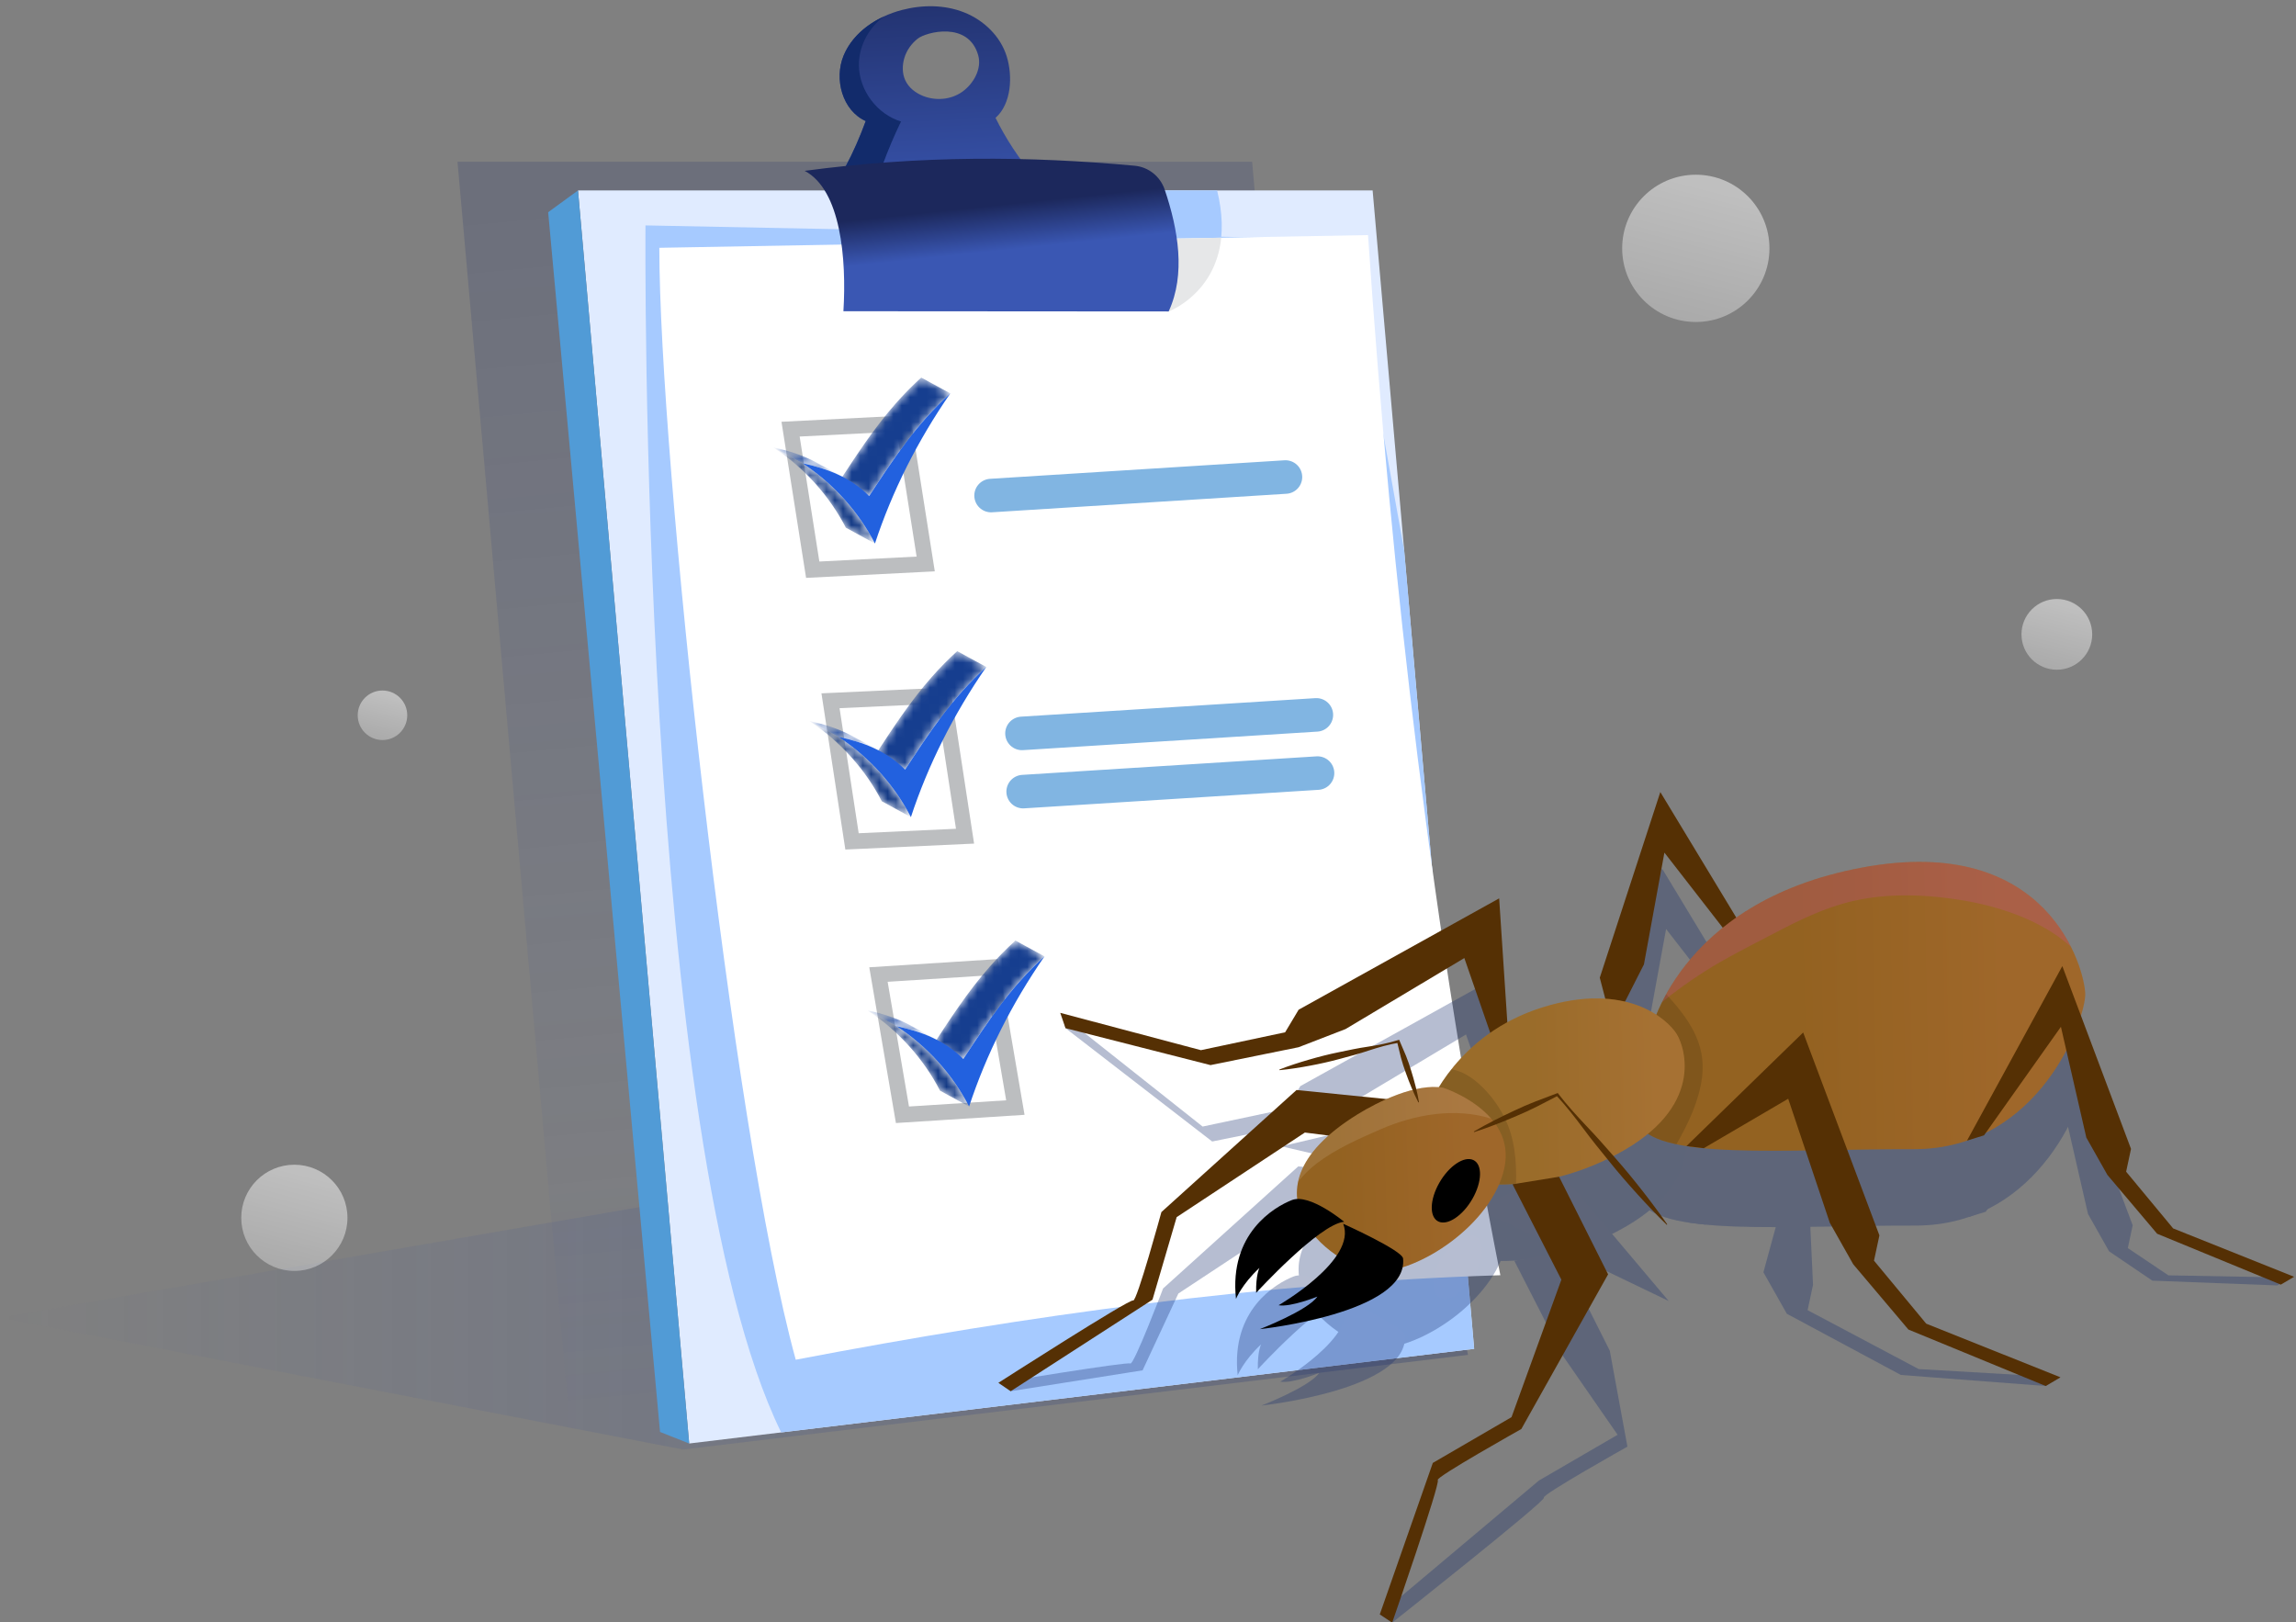
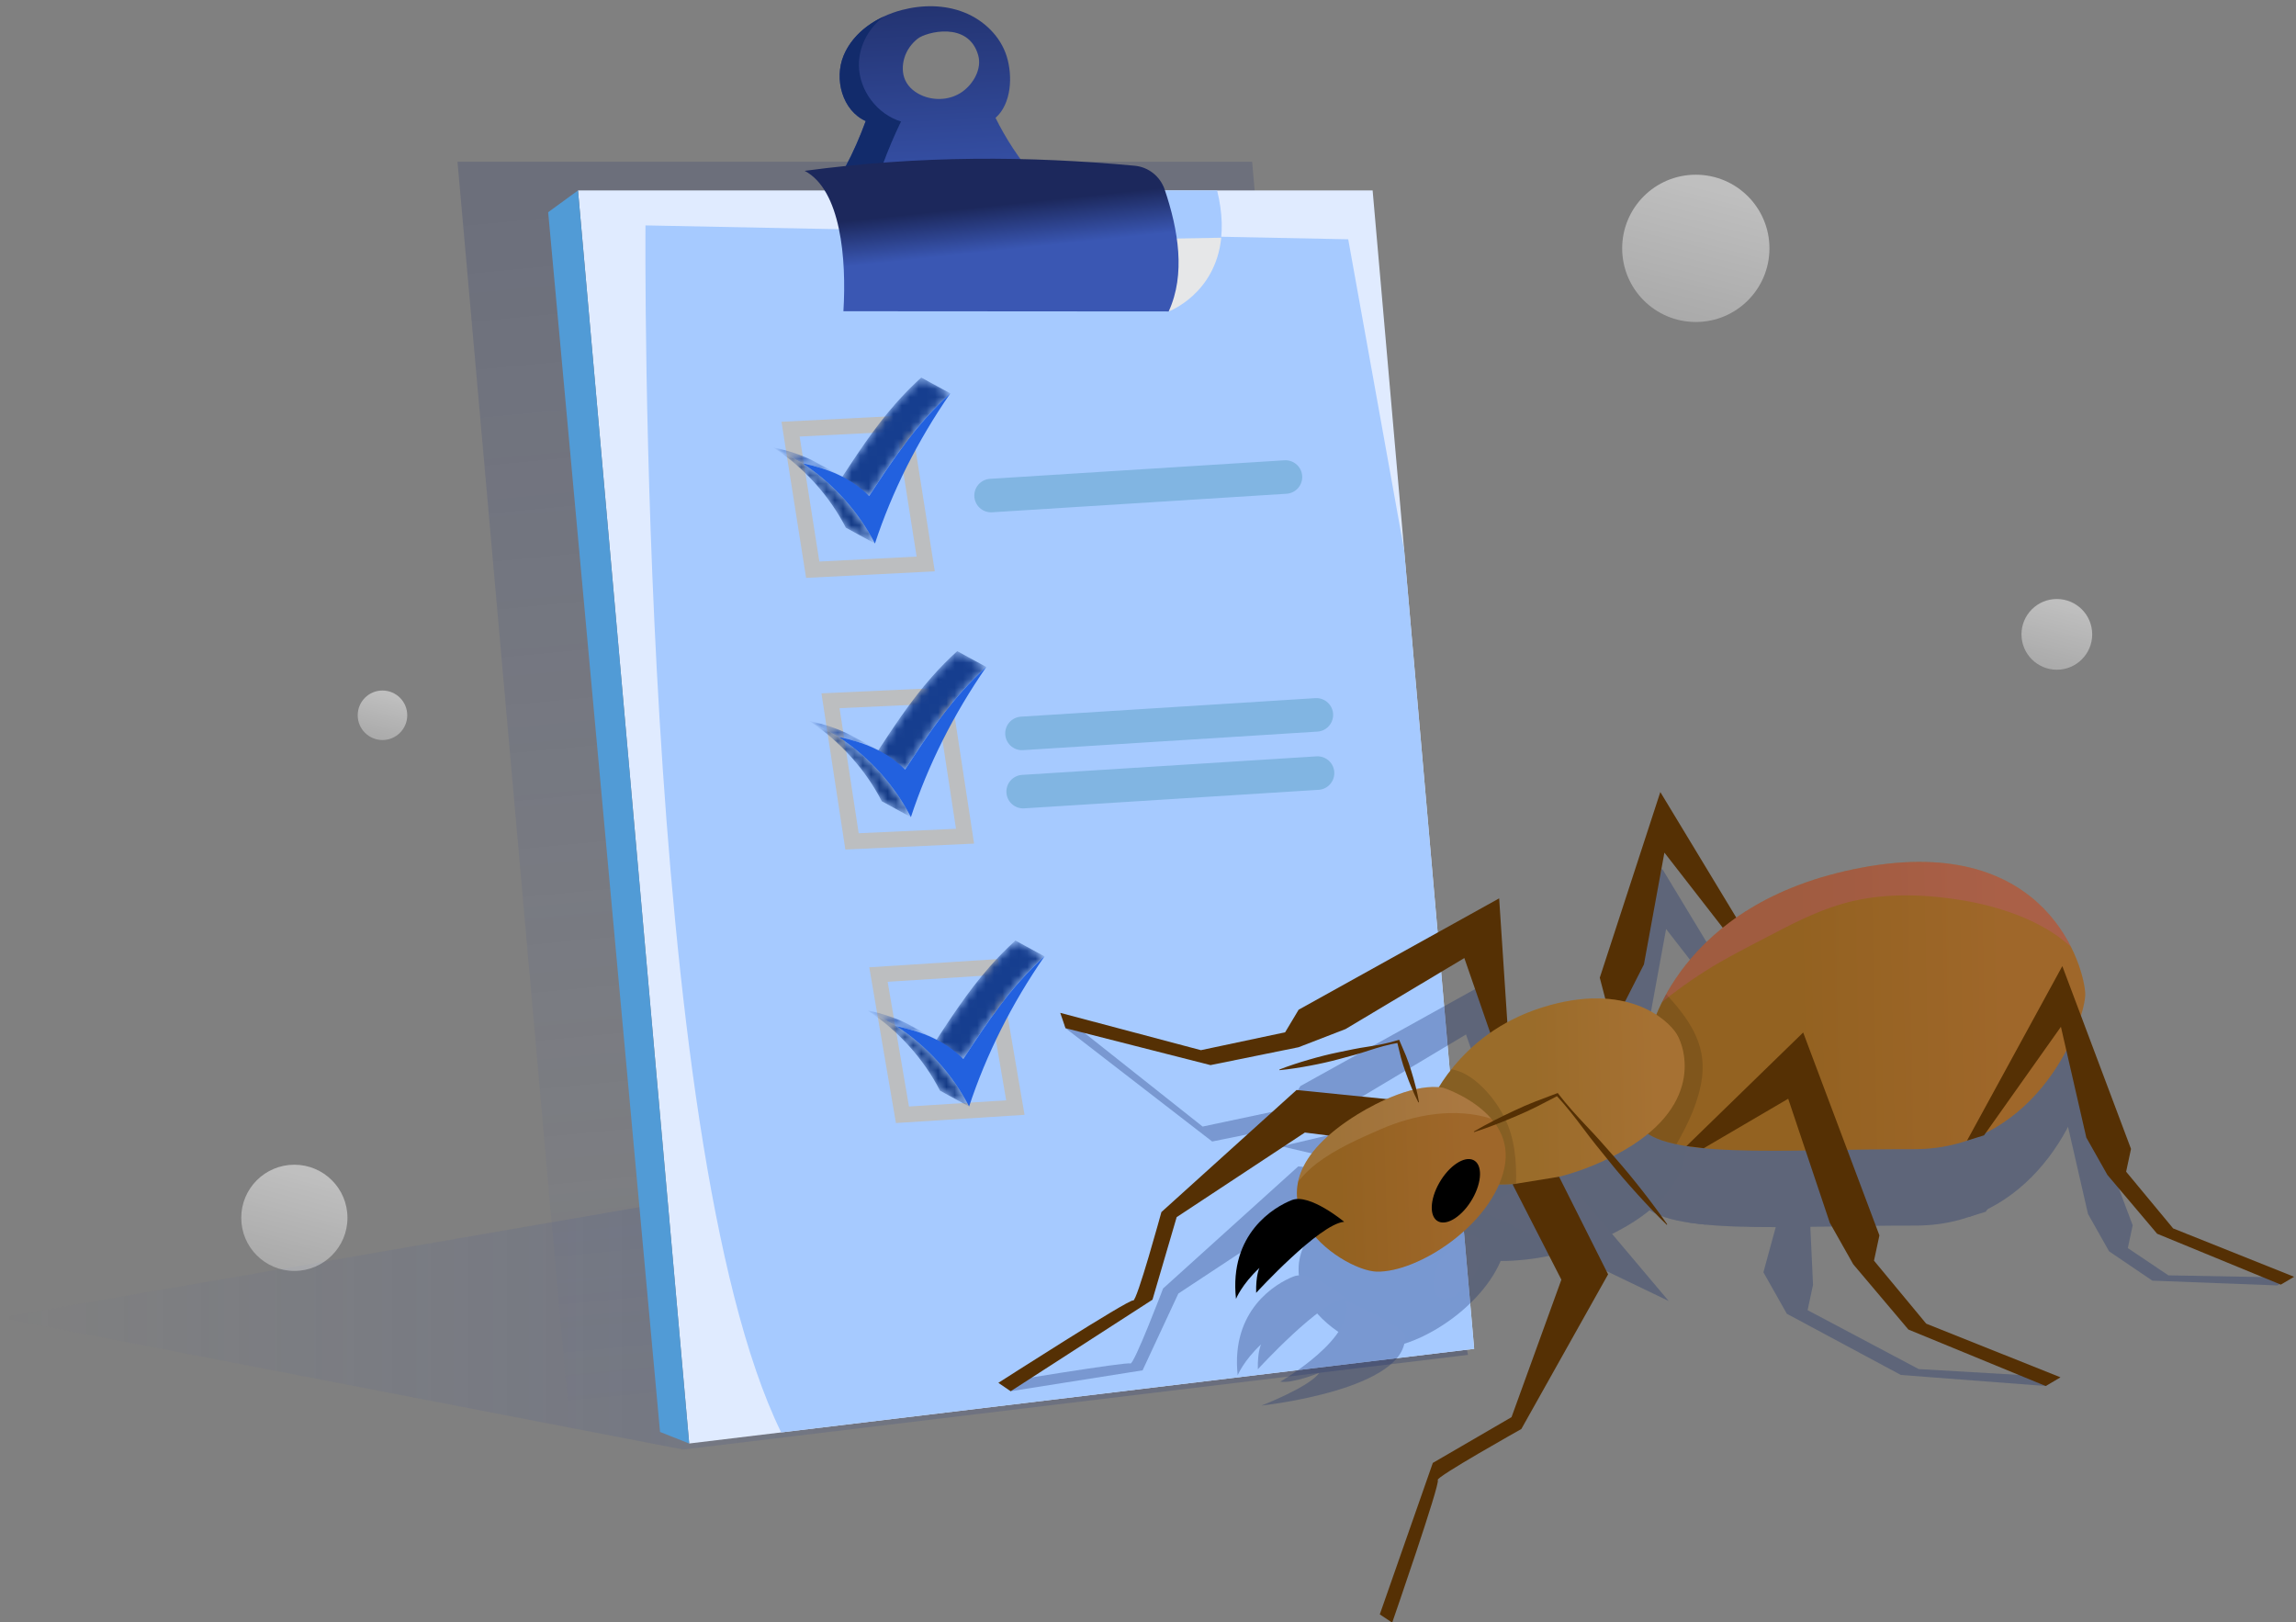
<svg xmlns="http://www.w3.org/2000/svg" xmlns:xlink="http://www.w3.org/1999/xlink" width="276px" height="195px" viewBox="0 0 276 195" version="1.1">
  <rect x="0" y="0" width="276" height="195" fill="#808080" stroke="none" />
  <title>4E253470-F0CB-476F-A81F-3227ABBBB2FC</title>
  <desc>Created with sketchtool.</desc>
  <defs>
    <linearGradient x1="99.808%" y1="50.001%" x2="0%" y2="50%" id="linearGradient-1">
      <stop stop-color="#233169" offset="0.099%" />
      <stop stop-color="#3A57B3" stop-opacity="0" offset="100%" />
    </linearGradient>
    <linearGradient x1="29.358%" y1="1.186%" x2="36.363%" y2="103.936%" id="linearGradient-2">
      <stop stop-color="#233169" stop-opacity="0.7" offset="0%" />
      <stop stop-color="#3A57B3" stop-opacity="0" offset="100%" />
    </linearGradient>
    <linearGradient x1="51.487%" y1="105.34%" x2="44.418%" y2="-33.854%" id="linearGradient-3">
      <stop stop-color="#3A57B3" offset="0%" />
      <stop stop-color="#1C285C" offset="99.64%" />
    </linearGradient>
    <linearGradient x1="51.487%" y1="60.955%" x2="44.418%" y2="33.4%" id="linearGradient-4">
      <stop stop-color="#3A57B3" offset="0%" />
      <stop stop-color="#1C285C" offset="99.64%" />
    </linearGradient>
    <path d="M3.53,14.352 L0.035,12.451 C2.984,7.951 5.641,3.879 9.795,0.112 L13.29,2.013 C9.137,5.781 6.479,9.852 3.53,14.352 Z" id="path-5" />
    <path d="M5.19,1.89 L8.685,3.791 C7.101,2.93 5.373,2.395 3.565,2.008 L0.07,0.106 C1.877,0.494 3.606,1.029 5.19,1.89 Z" id="path-7" />
    <path d="M12.289,11.663 L8.794,9.761 C6.867,6.013 3.821,2.549 0.07,0.107 L3.565,2.008 C7.317,4.45 10.363,7.914 12.289,11.663 Z" id="path-9" />
    <path d="M3.574,14.386 L0.079,12.485 C3.028,7.985 5.685,3.913 9.839,0.145 L13.334,2.047 C9.181,5.815 6.523,9.887 3.574,14.386 Z" id="path-11" />
    <path d="M5.234,1.924 L8.729,3.826 C7.145,2.964 5.417,2.429 3.609,2.042 L0.114,0.141 C1.921,0.527 3.65,1.062 5.234,1.924 Z" id="path-13" />
    <path d="M12.334,11.696 L8.838,9.795 C6.912,6.047 3.865,2.583 0.114,0.141 L3.609,2.042 C7.361,4.484 10.407,7.948 12.334,11.696 Z" id="path-15" />
    <path d="M3.809,14.538 L0.314,12.637 C3.262,8.137 5.92,4.065 10.073,0.297 L13.569,2.199 C9.416,5.967 6.758,10.039 3.809,14.538 Z" id="path-17" />
    <path d="M5.133,2.076 L8.628,3.978 C7.044,3.116 5.316,2.581 3.508,2.194 L0.013,0.293 C1.82,0.68 3.549,1.214 5.133,2.076 Z" id="path-19" />
    <path d="M12.232,11.848 L8.737,9.947 C6.811,6.198 3.764,2.734 0.013,0.293 L3.508,2.194 C7.26,4.636 10.306,8.1 12.232,11.848 Z" id="path-21" />
    <linearGradient x1="-0.037%" y1="49.362%" x2="100.413%" y2="50.779%" id="linearGradient-23">
      <stop stop-color="#6D3A3A" offset="15.67%" />
      <stop stop-color="#211600" offset="61.22%" />
    </linearGradient>
    <linearGradient x1="-79.83%" y1="43.883%" x2="61%" y2="50.575%" id="linearGradient-24">
      <stop stop-color="#6D3A3A" offset="15.67%" />
      <stop stop-color="#211600" offset="61.22%" />
    </linearGradient>
    <linearGradient x1="-0.202%" y1="49.135%" x2="100.176%" y2="50.754%" id="linearGradient-25">
      <stop stop-color="#6D3A3A" offset="15.67%" />
      <stop stop-color="#211600" offset="61.22%" />
    </linearGradient>
    <linearGradient x1="-88.905%" y1="45.985%" x2="77.995%" y2="50.898%" id="linearGradient-26">
      <stop stop-color="#6D3A3A" offset="15.67%" />
      <stop stop-color="#211600" offset="61.22%" />
    </linearGradient>
    <linearGradient x1="-0.235%" y1="49.062%" x2="100.128%" y2="51.023%" id="linearGradient-27">
      <stop stop-color="#6D3A3A" offset="15.67%" />
      <stop stop-color="#211600" offset="61.22%" />
    </linearGradient>
    <linearGradient x1="72.978%" y1="-39.252%" x2="1.174%" y2="239.61%" id="linearGradient-28">
      <stop stop-color="#FFFFFF" stop-opacity="0.7" offset="18.18%" />
      <stop stop-color="#FFFFFF" stop-opacity="0.1" offset="99.73%" />
    </linearGradient>
    <linearGradient x1="72.979%" y1="-39.246%" x2="1.178%" y2="239.608%" id="linearGradient-29">
      <stop stop-color="#FFFFFF" stop-opacity="0.7" offset="18.18%" />
      <stop stop-color="#FFFFFF" stop-opacity="0.1" offset="99.73%" />
    </linearGradient>
    <linearGradient x1="72.978%" y1="-39.243%" x2="1.179%" y2="239.607%" id="linearGradient-30">
      <stop stop-color="#FFFFFF" stop-opacity="0.7" offset="18.18%" />
      <stop stop-color="#FFFFFF" stop-opacity="0.1" offset="99.73%" />
    </linearGradient>
    <linearGradient x1="72.98%" y1="-39.247%" x2="1.179%" y2="239.611%" id="linearGradient-31">
      <stop stop-color="#FFFFFF" stop-opacity="0.7" offset="18.18%" />
      <stop stop-color="#FFFFFF" stop-opacity="0.1" offset="99.73%" />
    </linearGradient>
  </defs>
  <g id="Page-1" stroke="none" stroke-width="1" fill="none" fill-rule="evenodd">
    <g id="Plagas_Termitas_Desktop-1366x768_3" transform="translate(-234, -730)">
      <g id="Desk-1" transform="translate(133, 730)">
        <g id="Termita" transform="translate(101, 0)">
          <g id="Group-3" transform="translate(0, 0.749)">
            <polygon id="Path" fill="url(#linearGradient-1)" fill-rule="nonzero" opacity="0.3" points="156.74 130.531 -3.8189377e-14 157.634 82.106 173.486 176.467 162.109 170.736 133.531" />
            <polygon id="Path" fill="url(#linearGradient-2)" fill-rule="nonzero" opacity="0.3" points="54.997 18.698 150.518 18.698 162.725 157.937 68.364 169.314" />
            <path d="M124.334,20.502 C122.5,18.342 120.93,15.958 119.672,13.419 C121.571,11.746 121.765,8.423 121.01,6.007 C120.254,3.591 118.247,1.668 115.892,0.738 C113.538,-0.192 110.879,-0.19 108.43,0.448 C105.457,1.222 102.6,3.079 101.418,5.914 C100.235,8.749 101.261,12.554 104.068,13.802 C102.69,17.564 100.835,21.28 98.248,24.339 C105.653,24.402 113.061,24.464 120.463,24.25 C121.671,24.215 122.949,24.151 123.95,23.476 C124.952,22.802 125.116,21.422 124.334,20.502 Z M115.649,10.3 C114.292,11.247 112.481,11.39 110.954,10.782 C110.064,10.426 109.236,9.798 108.822,8.902 C108.439,8.072 108.449,7.084 108.715,6.205 C108.995,5.282 109.579,4.48 110.316,3.898 C111.326,3.1 116.424,1.744 117.591,5.903 C118.05,7.54 117.005,9.351 115.649,10.3 Z" id="Shape" fill="url(#linearGradient-3)" fill-rule="nonzero" />
            <path d="M104.408,24.384 C105.399,20.767 106.674,17.221 108.31,13.854 C105.446,12.982 103.302,10.141 103.248,7.148 C103.207,4.84 104.414,2.582 106.265,1.221 C104.144,2.202 102.308,3.781 101.418,5.914 C100.235,8.749 101.261,12.554 104.068,13.802 C102.691,17.564 100.835,21.28 98.248,24.339 C100.301,24.356 102.355,24.372 104.408,24.384 Z" id="Path" fill="#122B6B" fill-rule="nonzero" />
            <polygon id="Path" fill="#E0EBFF" fill-rule="nonzero" points="69.481 22.144 165.002 22.144 177.209 161.383 82.848 172.76" />
            <path d="M140.484,36.688 C140.484,36.688 149.104,33.494 146.31,22.143 L134.363,22.143 L140.484,36.688 Z" id="Path" fill="#A6CAFF" fill-rule="nonzero" />
            <polygon id="Path" fill="#519BD6" fill-rule="nonzero" points="69.481 22.144 65.895 24.757 79.343 171.374 82.848 172.76" />
            <path d="M177.209,161.383 L168.794,65.399 L162.068,28.012 L77.593,26.345 C77.593,26.345 76.678,136.303 93.905,171.427 L177.209,161.383 Z" id="Path" fill="#A6CAFF" fill-rule="nonzero" />
-             <path d="M79.257,29.037 C107.654,28.527 136.052,28.018 164.449,27.509 C167.29,69.466 172.214,111.278 180.357,152.536 C152.007,153.403 123.515,157.364 95.656,162.691 C87.879,134.445 79.257,54.09 79.257,29.037 Z" id="Path" fill="#FFFFFF" fill-rule="nonzero" />
            <path d="M136.83,28.004 L140.484,36.688 C140.484,36.688 146.112,34.607 146.805,27.825 C143.479,27.885 140.154,27.944 136.83,28.004 Z" id="Path" fill="#E6E7E8" fill-rule="nonzero" />
            <path d="M101.386,36.661 L140.484,36.688 C142.543,32.23 141.645,26.874 140.004,22.034 C139.466,20.45 138.061,19.326 136.396,19.172 C123.698,18 110.701,17.916 96.73,19.787 C101.084,22.079 101.772,30.384 101.386,36.661 Z" id="Path" fill="url(#linearGradient-4)" fill-rule="nonzero" />
            <path d="M112.371,67.928 L96.899,68.712 L93.941,49.95 L109.413,49.166 L112.371,67.928 Z M98.494,66.747 L110.186,66.154 L107.818,51.131 L96.126,51.724 L98.494,66.747 Z" id="Shape" fill="#BCBEC0" fill-rule="nonzero" />
            <path d="M117.094,100.653 L101.618,101.366 L98.746,82.591 L114.222,81.878 L117.094,100.653 Z M103.222,99.408 L114.917,98.87 L112.618,83.836 L100.923,84.375 L103.222,99.408 Z" id="Shape" fill="#BCBEC0" fill-rule="nonzero" />
            <path d="M107.698,134.241 L104.495,115.519 L119.956,114.533 L123.159,133.254 L107.698,134.241 Z M106.703,117.264 L109.268,132.254 L120.951,131.509 L118.387,116.518 L106.703,117.264 Z" id="Shape" fill="#BCBEC0" fill-rule="nonzero" />
            <g id="Group" transform="translate(97.209, 77.408)">
              <g id="Clipped" transform="translate(8.062, 0)">
                <mask id="mask-6" fill="white">
                  <use xlink:href="#path-5" />
                </mask>
                <g id="SVGID_36_" />
                <g id="Group" mask="url(#mask-6)" fill="#163E8F" fill-rule="nonzero">
                  <path d="M6.737,3.216 L10.233,5.117 C8.885,6.643 7.69,8.22 6.543,9.855 C5.525,11.307 4.545,12.804 3.53,14.352 L0.035,12.451 C1.049,10.903 2.029,9.406 3.048,7.954 C4.194,6.319 5.389,4.742 6.737,3.216 Z M9.795,0.112 L13.29,2.013 C12.175,3.025 11.167,4.059 10.233,5.117 L6.737,3.215 C7.672,2.157 8.679,1.123 9.795,0.112 Z" id="Combined-Shape" />
                </g>
              </g>
              <g id="Clipped" transform="translate(0, 8.398)">
                <mask id="mask-8" fill="white">
                  <use xlink:href="#path-7" />
                </mask>
                <g id="SVGID_38_" />
                <g id="Group" mask="url(#mask-8)" fill-rule="nonzero">
                  <path d="M3.565,2.008 L0.07,0.107 L0.653,0.238 L0.653,0.238 L1.229,0.38 C2.429,0.691 3.585,1.087 4.679,1.626 L8.174,3.527 C7.081,2.989 5.924,2.593 4.725,2.282 C4.342,2.182 3.956,2.092 3.565,2.008 Z" id="Combined-Shape" fill="#1A49A8" />
                  <path d="M8.174,3.527 L4.679,1.626 C4.851,1.71 5.021,1.799 5.19,1.89 L8.685,3.791 C8.517,3.7 8.346,3.612 8.174,3.527" id="Path" fill="#18459E" />
                </g>
              </g>
              <path d="M11.593,14.352 C14.541,9.852 17.199,5.781 21.352,2.013 C17.412,7.703 14.352,13.798 12.29,20.061 C10.363,16.312 7.317,12.849 3.565,10.407 C6.556,11.047 9.33,12.091 11.593,14.352 Z" id="Path" fill="#2261DF" fill-rule="nonzero" />
              <g id="Clipped" transform="translate(0, 8.398)">
                <mask id="mask-10" fill="white">
                  <use xlink:href="#path-9" />
                </mask>
                <g id="SVGID_40_" />
                <path d="M12.289,11.663 L8.794,9.761 C6.867,6.013 3.821,2.549 0.07,0.107 L3.565,2.008 C7.317,4.45 10.363,7.914 12.289,11.663" id="Path" fill="#143A85" fill-rule="nonzero" mask="url(#mask-10)" />
              </g>
            </g>
            <g id="Group" transform="translate(92.842, 44.489)">
              <g id="Clipped" transform="translate(8.062, 0)">
                <mask id="mask-12" fill="white">
                  <use xlink:href="#path-11" />
                </mask>
                <g id="SVGID_42_" />
                <g id="Group" mask="url(#mask-12)" fill="#163E8F" fill-rule="nonzero">
                  <path d="M9.839,0.145 L13.334,2.047 C12.405,2.89 11.55,3.749 10.75,4.624 L10.277,5.151 C8.929,6.677 7.734,8.254 6.587,9.889 C5.569,11.341 4.589,12.838 3.574,14.386 L0.079,12.485 C1.093,10.937 2.073,9.439 3.092,7.987 C4.238,6.353 5.433,4.775 6.781,3.249 L6.782,3.248 L7.255,2.723 C8.054,1.847 8.909,0.989 9.839,0.145 Z" id="Combined-Shape" />
                </g>
              </g>
              <g id="Clipped" transform="translate(0, 8.398)">
                <mask id="mask-14" fill="white">
                  <use xlink:href="#path-13" />
                </mask>
                <g id="SVGID_44_" />
                <g id="Group" mask="url(#mask-14)" fill-rule="nonzero">
                  <path d="M3.609,2.042 L0.114,0.141 L0.697,0.271 L0.697,0.271 L1.273,0.414 C2.473,0.725 3.629,1.122 4.723,1.659 L8.218,3.561 C7.125,3.023 5.968,2.626 4.769,2.315 C4.386,2.216 4,2.126 3.609,2.042 Z" id="Combined-Shape" fill="#1A49A8" />
                  <path d="M8.218,3.561 L4.723,1.659 C4.895,1.744 5.065,1.832 5.234,1.924 L8.729,3.826 C8.561,3.734 8.39,3.646 8.218,3.561" id="Path" fill="#18459E" />
                </g>
              </g>
              <path d="M11.637,14.386 C14.585,9.886 17.243,5.814 21.396,2.047 C17.456,7.736 14.396,13.831 12.334,20.095 C10.407,16.346 7.361,12.882 3.609,10.44 C6.6,11.08 9.374,12.125 11.637,14.386 Z" id="Path" fill="#2261DF" fill-rule="nonzero" />
              <g id="Clipped" transform="translate(0, 8.398)">
                <mask id="mask-16" fill="white">
                  <use xlink:href="#path-15" />
                </mask>
                <g id="SVGID_46_" />
                <path d="M12.334,11.696 L8.838,9.795 C6.912,6.047 3.865,2.583 0.114,0.141 L3.609,2.042 C7.361,4.484 10.407,7.948 12.334,11.696" id="Path" fill="#143A85" fill-rule="nonzero" mask="url(#mask-16)" />
              </g>
            </g>
            <g id="Group" transform="translate(104.263, 112.008)">
              <g id="Clipped" transform="translate(7.726, 0)">
                <mask id="mask-18" fill="white">
                  <use xlink:href="#path-17" />
                </mask>
                <g id="SVGID_48_" />
                <g id="Group" mask="url(#mask-18)" fill="#163E8F" fill-rule="nonzero">
                  <path d="M6.822,10.041 C5.804,11.493 4.824,12.99 3.809,14.538 L0.314,12.637 C1.328,11.089 2.308,9.591 3.327,8.139 C4.473,6.505 5.668,4.928 7.016,3.401 C7.95,2.343 8.958,1.309 10.073,0.297 L13.569,2.199 C12.453,3.211 11.446,4.245 10.512,5.303 C9.164,6.829 7.969,8.406 6.822,10.041 Z" id="Combined-Shape" />
                </g>
              </g>
              <g id="Clipped" transform="translate(0, 8.398)">
                <mask id="mask-20" fill="white">
                  <use xlink:href="#path-19" />
                </mask>
                <g id="SVGID_50_" />
                <g id="Group" mask="url(#mask-20)" fill-rule="nonzero">
                  <path d="M3.508,2.194 L0.013,0.293 L0.596,0.423 L0.596,0.423 L1.172,0.566 C2.372,0.877 3.528,1.273 4.622,1.812 L8.117,3.713 C7.024,3.175 5.867,2.778 4.668,2.467 C4.285,2.368 3.899,2.278 3.508,2.194 Z" id="Combined-Shape" fill="#1A49A8" />
                  <path d="M8.117,3.713 L4.622,1.812 C4.794,1.896 4.964,1.984 5.133,2.076 L8.628,3.978 C8.459,3.886 8.289,3.798 8.117,3.713" id="Path" fill="#18459E" />
                </g>
              </g>
              <path d="M11.535,14.538 C14.484,10.038 17.142,5.966 21.295,2.199 C17.354,7.888 14.295,13.984 12.232,20.246 C10.306,16.498 7.26,13.034 3.508,10.592 C6.499,11.232 9.273,12.277 11.535,14.538 Z" id="Path" fill="#2261DF" fill-rule="nonzero" />
              <g id="Clipped" transform="translate(0, 8.398)">
                <mask id="mask-22" fill="white">
                  <use xlink:href="#path-21" />
                </mask>
                <g id="SVGID_52_" />
                <path d="M12.232,11.848 L8.737,9.947 C6.811,6.198 3.764,2.734 0.013,0.293 L3.508,2.194 C7.26,4.636 10.306,8.1 12.232,11.848" id="Path" fill="#143A85" fill-rule="nonzero" mask="url(#mask-22)" />
              </g>
            </g>
            <g id="Group" transform="translate(197.5, 144.751) scale(-1, 1) translate(-197.5, -144.751) translate(119, 94.251)" fill-rule="nonzero">
              <g opacity="0.31" transform="translate(0.4, 9.2)" fill="#122B6B" id="Path">
                <polygon points="93.951 31.672 95.184 12.968 119.288 26.35 120.913 29.068 131.034 31.214 147.904 17.846 147.517 19.387 129.884 33.011 119.296 30.861 113.646 28.676 99.371 20.142 95.729 30.652" />
                <polygon points="63.438 20.638 75.811 0.188 83.089 22.505 82.382 25.215 87.73 32.281 101.997 38.727 100.359 39.598 85.775 32.832 80.117 25.505 77.782 20.906 75.32 7.469 65.508 20.096" />
                <path d="M104.859,37.482 L119.542,36.004 L135.785,50.675 C135.785,50.675 139.297,59.917 139.72,59.691 C140.143,59.465 155.582,62.015 155.582,62.015 L154.105,63.025 L138.251,60.516 L133.95,51.284 L118.54,41.117 L102.554,43.139 L104.859,37.482 Z" />
                <path d="M77.138,29.558 C77.138,29.558 74.03,13.451 51.537,9.262 C29.043,5.073 24.8,21.528 24.735,24.454 C24.67,27.38 30.141,43.158 45.384,43.113 C60.628,43.068 76.807,44.572 78.576,39.774 C80.344,34.976 77.138,29.558 77.138,29.558 Z" />
                <g transform="translate(24.4, 8.4)" opacity="0.16">
                  <path d="M52.738,21.158 C52.738,21.158 49.63,5.051 27.137,0.862 C4.643,-3.327 0.4,13.128 0.335,16.054 C0.27,18.98 5.741,34.758 20.984,34.713 C36.228,34.668 52.407,36.172 54.176,31.374 C55.944,26.576 52.738,21.158 52.738,21.158 Z" />
                </g>
                <g transform="translate(70.4, 24.4)" opacity="0.16">
                  <path d="M6.738,5.158 C6.738,5.158 6.319,3.011 4.701,0.084 C2.062,2.965 -0.132,5.982 0.392,10.064 C0.756,12.908 2.007,15.571 3.476,18.126 C5.98,17.601 7.669,16.746 8.175,15.374 C9.944,10.576 6.738,5.158 6.738,5.158 Z" />
                </g>
                <g transform="translate(26.4, 8.4)" opacity="0.16">
                  <path d="M2.351,8.637 C5.861,6.402 10.205,5.17 14.404,4.6 C18.854,3.997 23.445,3.986 27.766,5.29 C30.834,6.215 33.669,7.684 36.462,9.149 C39.075,10.52 41.707,11.832 44.179,13.416 C45.908,14.524 47.603,15.729 49.201,17.035 C46.684,11.968 40.344,3.694 25.136,0.862 C9.673,-2.018 2.835,4.858 0.05,10.388 C0.759,9.761 1.518,9.168 2.351,8.637 Z" />
                </g>
                <path d="M103.53,37.773 C103.53,37.773 100.286,29.332 90.067,26.098 C79.848,22.864 74.884,27.593 73.846,29.27 C72.809,30.948 70.507,38.09 80.96,43.682 C91.413,49.275 101.319,47.271 102.5,45.597 C103.68,43.923 103.53,37.773 103.53,37.773 Z" />
                <path d="M103.53,37.773 C103.53,37.773 100.286,29.332 90.067,26.098 C79.848,22.864 74.884,27.593 73.846,29.27 C72.809,30.948 70.507,38.09 80.96,43.682 C91.413,49.275 101.319,47.271 102.5,45.597 C103.68,43.923 103.53,37.773 103.53,37.773 Z" opacity="0.16" />
                <path d="M100.917,33.512 C99.696,33.709 98.537,34.424 97.545,35.33 C96.317,36.451 95.293,37.82 94.551,39.298 C93.291,41.808 93.084,44.546 93.154,47.28 C98.15,47.649 101.812,46.572 102.5,45.597 C103.68,43.923 103.53,37.773 103.53,37.773 C103.53,37.773 102.783,35.86 100.917,33.512 Z" opacity="0.16" />
                <path d="M101.91,35.734 C101.91,35.734 93.072,38.562 94.566,45.398 C96.06,52.234 104.984,57.974 109.924,57.831 C114.189,57.708 127.797,48.568 112.203,38.93 C109.735,37.404 105.171,35.154 101.91,35.734 Z" />
                <path d="M101.91,35.734 C101.91,35.734 93.072,38.562 94.566,45.398 C96.06,52.234 104.984,57.974 109.924,57.831 C114.189,57.708 127.797,48.568 112.203,38.93 C109.735,37.404 105.171,35.154 101.91,35.734 Z" opacity="0.16" />
                <path d="M109.436,40.725 C112.148,41.909 114.805,43.069 117.136,44.842 C117.973,45.48 118.686,46.213 119.334,46.991 C118.787,44.485 116.732,41.729 112.203,38.93 C109.735,37.404 105.171,35.154 101.91,35.734 C101.91,35.734 98.364,36.875 96.144,39.449 C100.437,38.083 105.321,38.928 109.436,40.725 Z" opacity="0.11" />
                <path d="M113.933,52.082 C113.933,52.082 106.833,55.276 106.734,56.253 C106.071,62.843 123.959,64.75 123.959,64.75 C123.959,64.75 118.175,62.509 117.037,60.836 C117.037,60.836 120.245,62.131 121.699,61.875 C121.699,61.875 112.22,56.419 113.933,52.082 Z" />
                <path d="M113.816,51.845 C113.816,51.845 117.951,48.402 120.089,49.23 C122.227,50.058 127.666,53.266 126.819,61.109 C126.819,61.109 126.116,59.36 124.004,57.394 C124.004,57.394 124.444,58.226 124.396,60.386 C124.396,60.386 116.785,52.08 113.816,51.845 Z" />
                <path d="M102.381,47.162 C103.544,49.201 103.594,51.282 102.493,51.81 C101.391,52.338 99.555,51.113 98.391,49.073 C97.227,47.034 97.177,44.953 98.279,44.425 C99.381,43.897 101.217,45.122 102.381,47.162 Z" />
                <polygon points="72.67 42.743 58.639 29.09 57.658 50.243 58.31 53.283 44.956 60.364 27.916 61.354 29.69 62.4 47.097 61.072 60.807 53.715 63.621 48.73 60.439 37.053 70.59 43" />
                <polygon points="38.944 42.086 27.487 21.11 19.23 43.083 19.817 45.822 14.94 49.098 0.253 49.368 1.851 50.31 16.869 49.736 22.067 46.212 24.603 41.72 27.656 28.405 36.9 41.454" />
-                 <path d="M87.979,46.43 L82.088,58.159 L79.969,69.688 C79.969,69.688 90.375,75.521 90.014,75.824 C89.652,76.128 108.246,90.843 108.246,90.843 L109.736,89.849 L90.608,73.762 L81.148,68.262 L87.706,58.802 L93.573,47.337 L87.979,46.43 Z" />
                <polyline points="98.212 41.028 88.198 36.552 75.01 52.18" />
                <path d="M104.859,37.482 L107.3,30.165 C107.3,30.165 119.502,33.148 121.595,33.581" />
              </g>
              <g id="Path">
                <polygon fill="#553004" points="94.554 31.688 95.788 12.984 119.891 26.367 121.516 29.084 131.638 31.231 148.549 26.746 147.917 28.587 130.487 33.027 119.9 30.878 114.249 28.693 99.974 20.159 96.332 30.669" />
                <polygon fill="#553004" points="64.041 20.654 76.414 0.205 83.692 22.522 82.984 25.232 88.333 32.297 102.6 38.744 100.962 39.614 86.378 32.849 80.72 25.521 78.384 20.922 75.923 7.485 66.111 20.113" />
                <path d="M105.462,37.499 L120.145,36.02 L136.388,50.691 C136.388,50.691 139.36,61.543 139.784,61.317 C140.207,61.09 155.983,71.215 155.983,71.215 L154.505,72.225 L137.462,61.224 L134.553,51.3 L119.143,41.133 L103.157,43.155 L105.462,37.499 Z" fill="#553004" />
                <path d="M77.742,29.575 C77.742,29.575 74.634,13.467 52.14,9.278 C29.646,5.09 25.402,21.544 25.338,24.47 C25.273,27.397 30.744,43.175 45.987,43.13 C61.23,43.085 77.41,44.588 79.178,39.79 C80.947,34.992 77.742,29.575 77.742,29.575 Z" fill="#A97027" />
                <path d="M77.742,29.575 C77.742,29.575 74.634,13.467 52.14,9.278 C29.646,5.09 25.402,21.544 25.338,24.47 C25.273,27.397 30.744,43.175 45.987,43.13 C61.23,43.085 77.41,44.588 79.178,39.79 C80.947,34.992 77.742,29.575 77.742,29.575 Z" fill="url(#linearGradient-23)" opacity="0.16" />
                <path d="M77.742,29.575 C77.742,29.575 77.322,27.427 75.705,24.5 C73.066,27.382 70.872,30.398 71.395,34.481 C71.76,37.324 73.01,39.987 74.479,42.543 C76.984,42.018 78.673,41.162 79.179,39.79 C80.947,34.992 77.742,29.575 77.742,29.575 Z" fill="url(#linearGradient-24)" opacity="0.16" />
                <path d="M29.354,17.054 C32.864,14.818 37.208,13.586 41.406,13.017 C45.856,12.414 50.448,12.402 54.769,13.706 C57.837,14.632 60.672,16.1 63.465,17.566 C66.078,18.936 68.71,20.249 71.182,21.833 C72.911,22.941 74.606,24.146 76.204,25.452 C73.688,20.385 67.347,12.11 52.14,9.278 C36.676,6.399 29.838,13.275 27.053,18.805 C27.762,18.177 28.521,17.584 29.354,17.054 Z" fill="#E53EE5" opacity="0.16" />
                <path d="M104.133,37.79 C104.133,37.79 100.889,29.348 90.67,26.114 C80.451,22.881 75.487,27.61 74.449,29.287 C73.412,30.964 71.11,38.106 81.563,43.699 C92.016,49.292 101.922,47.288 103.102,45.614 C104.283,43.94 104.133,37.79 104.133,37.79 Z" fill="#B27C32" />
                <path d="M104.133,37.79 C104.133,37.79 100.889,29.348 90.67,26.114 C80.451,22.881 75.487,27.61 74.449,29.287 C73.412,30.964 71.11,38.106 81.563,43.699 C92.016,49.292 101.922,47.288 103.102,45.614 C104.283,43.94 104.133,37.79 104.133,37.79 Z" fill="url(#linearGradient-25)" opacity="0.16" />
                <path d="M101.52,33.528 C100.3,33.726 99.14,34.44 98.148,35.346 C96.92,36.467 95.896,37.837 95.154,39.315 C93.894,41.824 93.688,44.563 93.757,47.296 C98.753,47.665 102.415,46.589 103.103,45.613 C104.283,43.939 104.133,37.789 104.133,37.789 C104.133,37.789 103.386,35.877 101.52,33.528 Z" fill="url(#linearGradient-26)" opacity="0.16" />
                <path d="M102.513,35.75 C102.513,35.75 93.674,38.578 95.169,45.414 C96.663,52.25 105.587,57.99 110.527,57.848 C114.792,57.724 128.4,48.585 112.806,38.946 C110.338,37.421 105.774,35.17 102.513,35.75 Z" fill="#A97027" />
                <path d="M102.513,35.75 C102.513,35.75 93.674,38.578 95.169,45.414 C96.663,52.25 105.587,57.99 110.527,57.848 C114.792,57.724 128.4,48.585 112.806,38.946 C110.338,37.421 105.774,35.17 102.513,35.75 Z" fill="url(#linearGradient-27)" opacity="0.16" />
                <path d="M110.039,40.741 C112.751,41.925 115.408,43.086 117.738,44.858 C118.576,45.496 119.289,46.229 119.937,47.008 C119.39,44.502 117.335,41.746 112.806,38.946 C110.338,37.421 105.774,35.17 102.513,35.75 C102.513,35.75 98.966,36.892 96.746,39.466 C101.04,38.099 105.924,38.945 110.039,40.741 Z" fill="#FFFFFF" opacity="0.11" />
-                 <path d="M114.536,52.098 C114.536,52.098 107.436,55.293 107.338,56.269 C106.674,62.86 124.562,64.766 124.562,64.766 C124.562,64.766 118.778,62.525 117.64,60.852 C117.64,60.852 120.848,62.148 122.302,61.892 C122.302,61.892 112.824,56.436 114.536,52.098 Z" fill="#000000" />
                <path d="M114.419,51.862 C114.419,51.862 118.554,48.419 120.692,49.246 C122.83,50.074 128.27,53.282 127.422,61.125 C127.422,61.125 126.72,59.376 124.607,57.41 C124.607,57.41 125.048,58.243 125,60.402 C125,60.402 117.388,52.097 114.419,51.862 Z" fill="#000000" />
                <path d="M102.984,47.178 C104.148,49.217 104.198,51.298 103.096,51.826 C101.994,52.354 100.158,51.129 98.994,49.09 C97.83,47.05 97.78,44.969 98.882,44.441 C99.984,43.914 101.82,45.139 102.984,47.178 Z" fill="#000000" />
                <polygon fill="#553004" points="73.273 42.76 59.242 29.106 50.077 53.495 50.729 56.534 44.452 64.106 28.316 70.554 30.09 71.6 46.592 64.814 53.226 56.966 56.041 51.982 61.042 37.07 71.194 43.016" />
                <polygon fill="#553004" points="39.547 42.103 28.09 21.126 19.833 43.1 20.42 45.838 14.764 52.661 0.226 58.47 1.825 59.412 16.693 53.298 22.67 46.228 25.206 41.736 28.259 28.421 37.503 41.47" />
                <path d="M88.582,46.447 L82.692,58.176 L93.123,76.77 C93.123,76.77 103.528,82.603 103.168,82.906 C102.806,83.21 108.646,100.043 108.646,100.043 L110.136,99.049 L103.762,80.844 L94.302,75.344 L88.309,58.818 L94.177,47.353 L88.582,46.447 Z" fill="#553004" />
                <path d="M98.799,41.082 C97.923,40.801 97.06,40.492 96.206,40.162 C95.353,39.832 94.504,39.489 93.666,39.125 C92.823,38.77 91.991,38.391 91.176,37.975 L88.736,36.712 L88.92,36.67 C87.76,37.922 86.71,39.266 85.686,40.631 C84.673,42.006 83.59,43.322 82.518,44.647 C81.448,45.974 80.333,47.262 79.187,48.525 C78.615,49.157 78.035,49.782 77.443,50.398 C76.857,51.018 76.258,51.628 75.643,52.223 L75.582,52.172 C76.065,51.465 76.565,50.772 77.078,50.09 C77.585,49.403 78.104,48.726 78.631,48.056 C79.683,46.714 80.765,45.398 81.894,44.12 C83.02,42.841 84.135,41.552 85.32,40.322 C86.493,39.082 87.641,37.822 88.68,36.468 L88.746,36.382 L88.864,36.426 L91.432,37.401 C92.286,37.732 93.123,38.098 93.95,38.49 C94.78,38.872 95.601,39.275 96.417,39.69 C97.232,40.107 98.038,40.543 98.831,41.009 L98.799,41.082 Z" fill="#553004" />
                <path d="M105.424,37.486 C105.526,36.842 105.673,36.214 105.829,35.588 C105.989,34.964 106.161,34.344 106.354,33.73 C106.539,33.114 106.745,32.506 106.988,31.909 C107.233,31.313 107.498,30.724 107.748,30.13 L107.81,29.981 L107.942,30.022 C109.112,30.39 110.317,30.62 111.53,30.808 C112.747,30.982 113.942,31.242 115.14,31.492 C116.339,31.737 117.524,32.042 118.701,32.387 C119.879,32.73 121.05,33.105 122.206,33.558 L122.19,33.636 C120.964,33.52 119.752,33.326 118.547,33.1 C117.342,32.875 116.144,32.611 114.96,32.286 C113.776,31.967 112.589,31.659 111.423,31.262 C110.254,30.881 109.076,30.542 107.864,30.34 L108.058,30.233 C107.901,30.858 107.76,31.489 107.598,32.112 C107.433,32.735 107.233,33.346 107.011,33.95 C106.797,34.556 106.562,35.155 106.316,35.75 C106.064,36.344 105.804,36.935 105.5,37.511 L105.424,37.486 Z" fill="#553004" />
              </g>
            </g>
            <line x1="119.136" y1="58.817" x2="154.523" y2="56.59" id="Path" stroke="#81B5E2" stroke-width="4.031" stroke-linecap="round" stroke-linejoin="round" />
            <line x1="122.851" y1="87.407" x2="158.239" y2="85.18" id="Path" stroke="#81B5E2" stroke-width="4.031" stroke-linecap="round" stroke-linejoin="round" />
            <line x1="122.992" y1="94.404" x2="158.379" y2="92.177" id="Path" stroke="#81B5E2" stroke-width="4.031" stroke-linecap="round" stroke-linejoin="round" />
          </g>
          <g id="Burbujas_1_-Copy" transform="translate(28.217, 21)" fill-rule="nonzero" opacity="0.7">
            <circle id="Oval" fill="url(#linearGradient-28)" cx="17.76" cy="64.977" r="2.977" />
            <circle id="Oval" fill="url(#linearGradient-29)" cx="7.167" cy="125.384" r="6.384" />
            <circle id="Oval" fill="url(#linearGradient-30)" cx="219.034" cy="55.251" r="4.251" />
            <circle id="Oval" fill="url(#linearGradient-31)" cx="175.635" cy="8.852" r="8.852" />
          </g>
        </g>
      </g>
    </g>
  </g>
</svg>